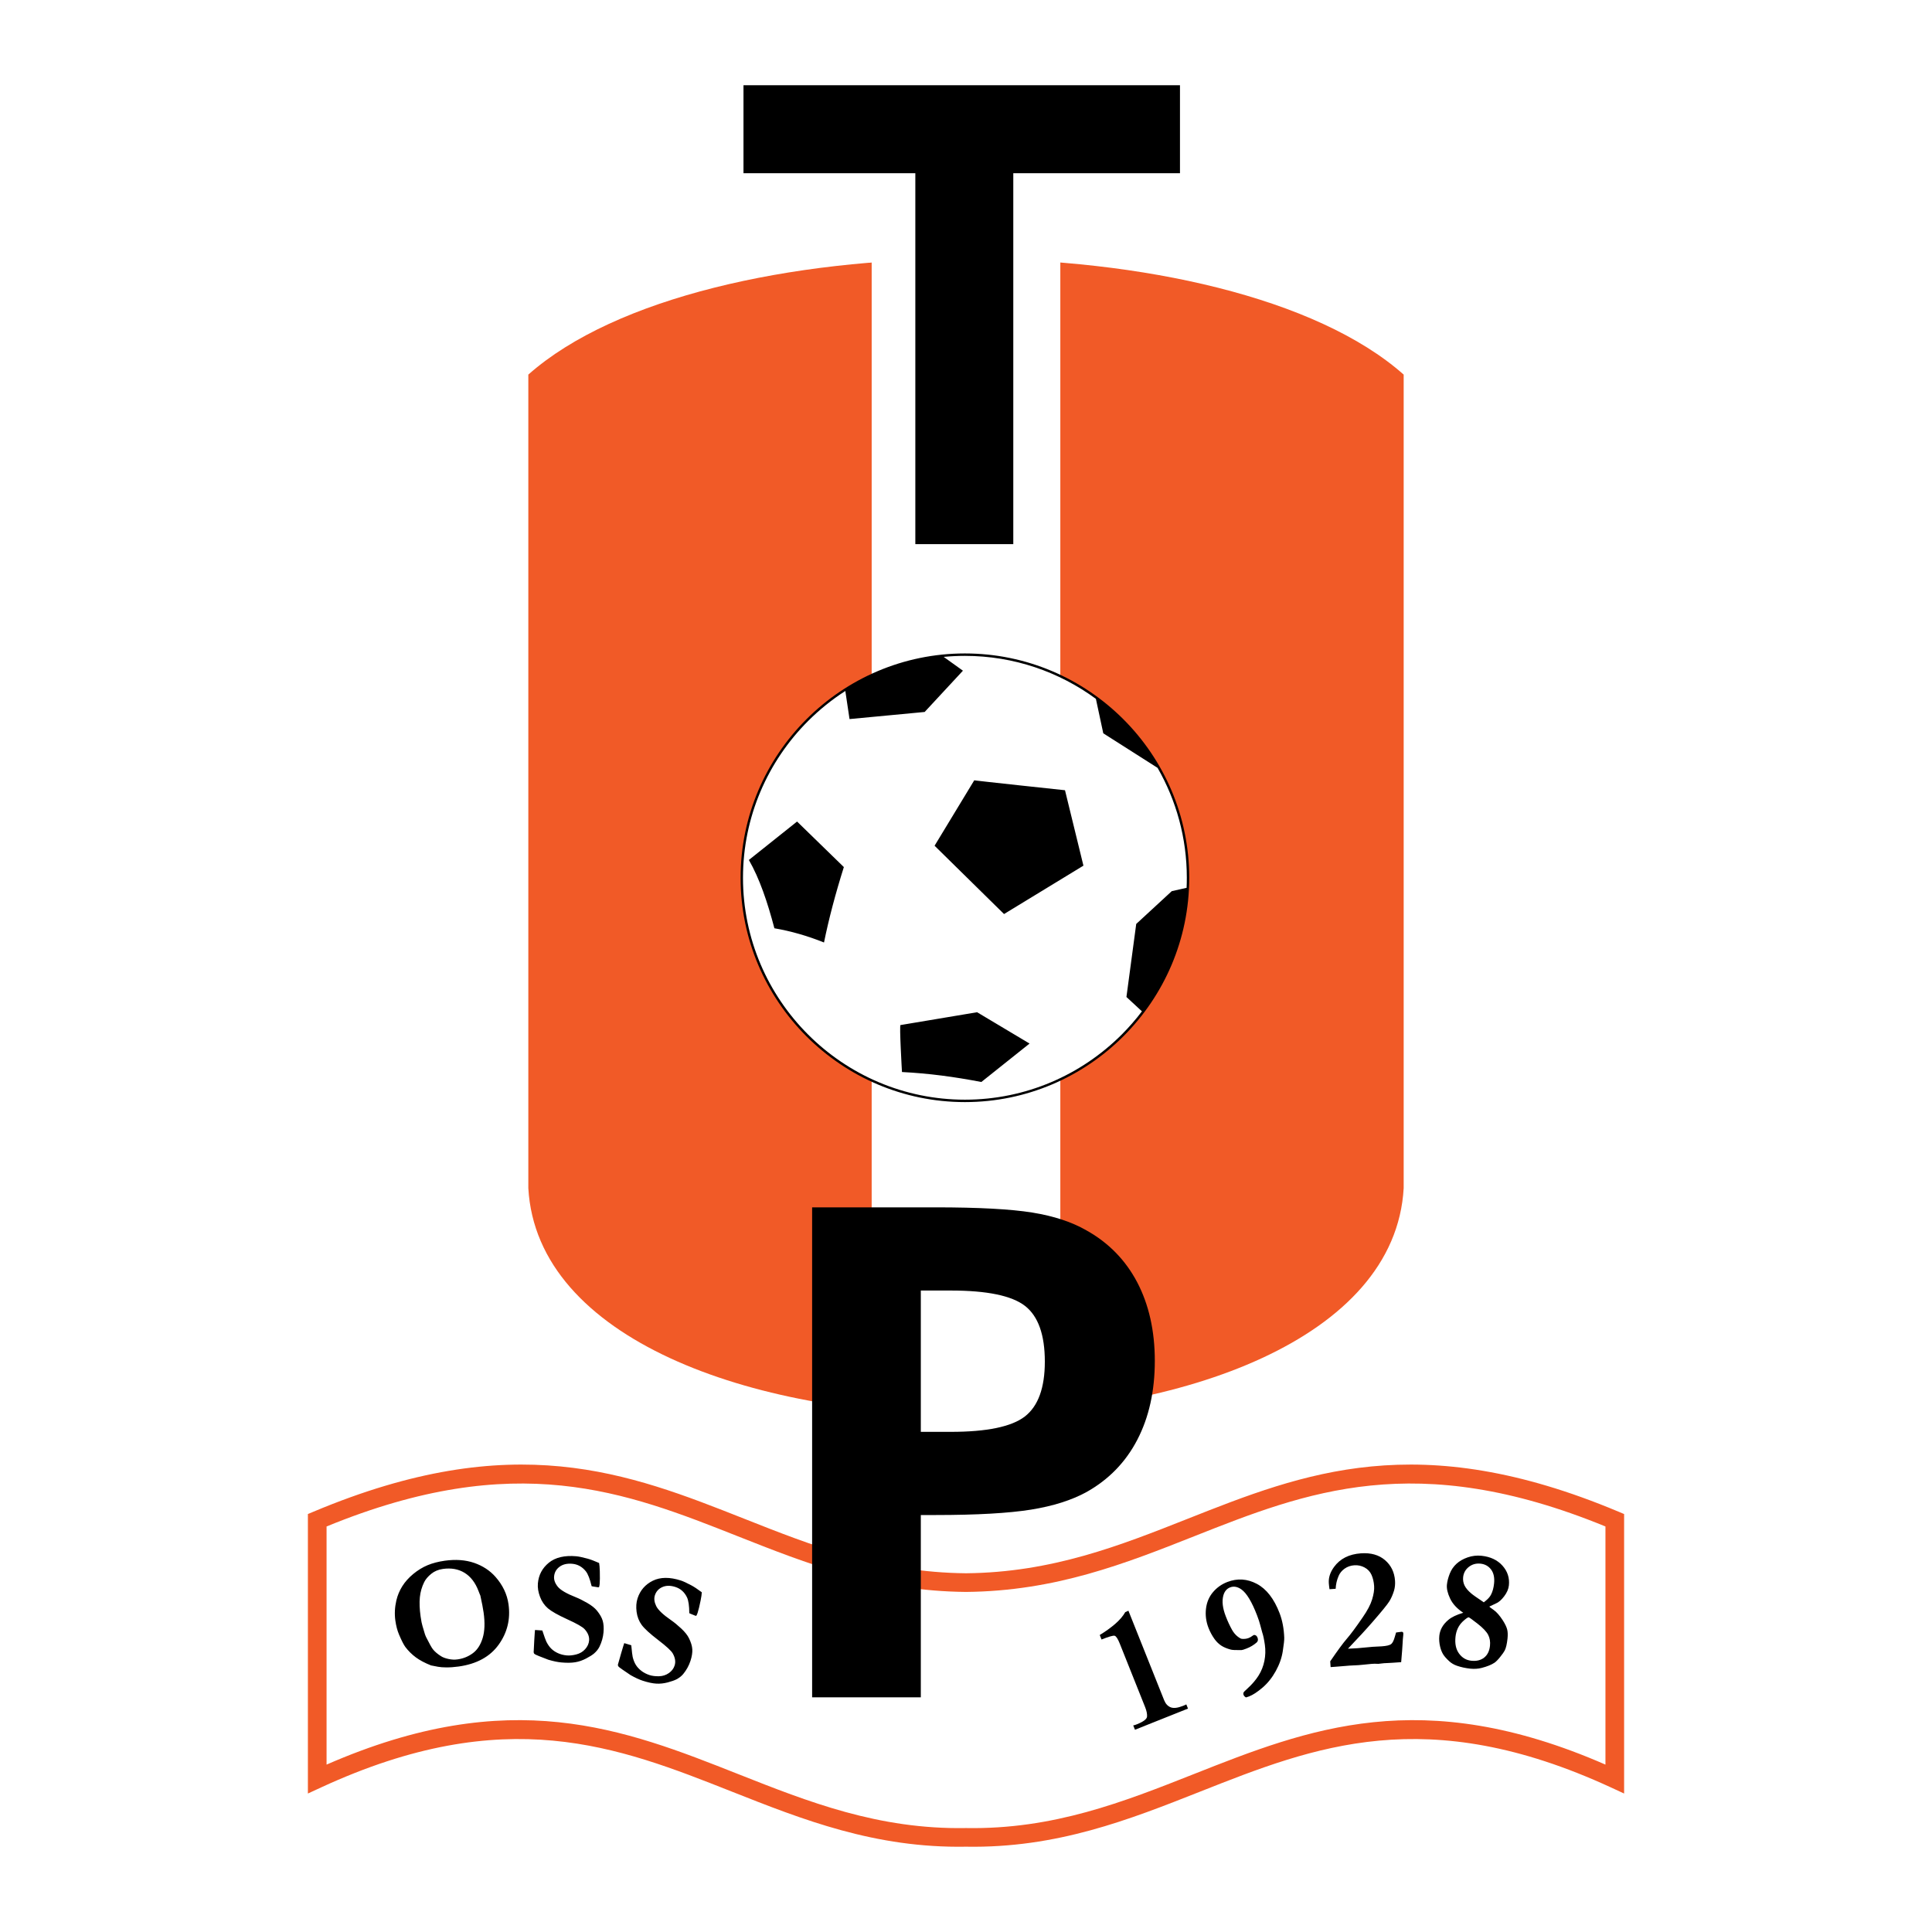
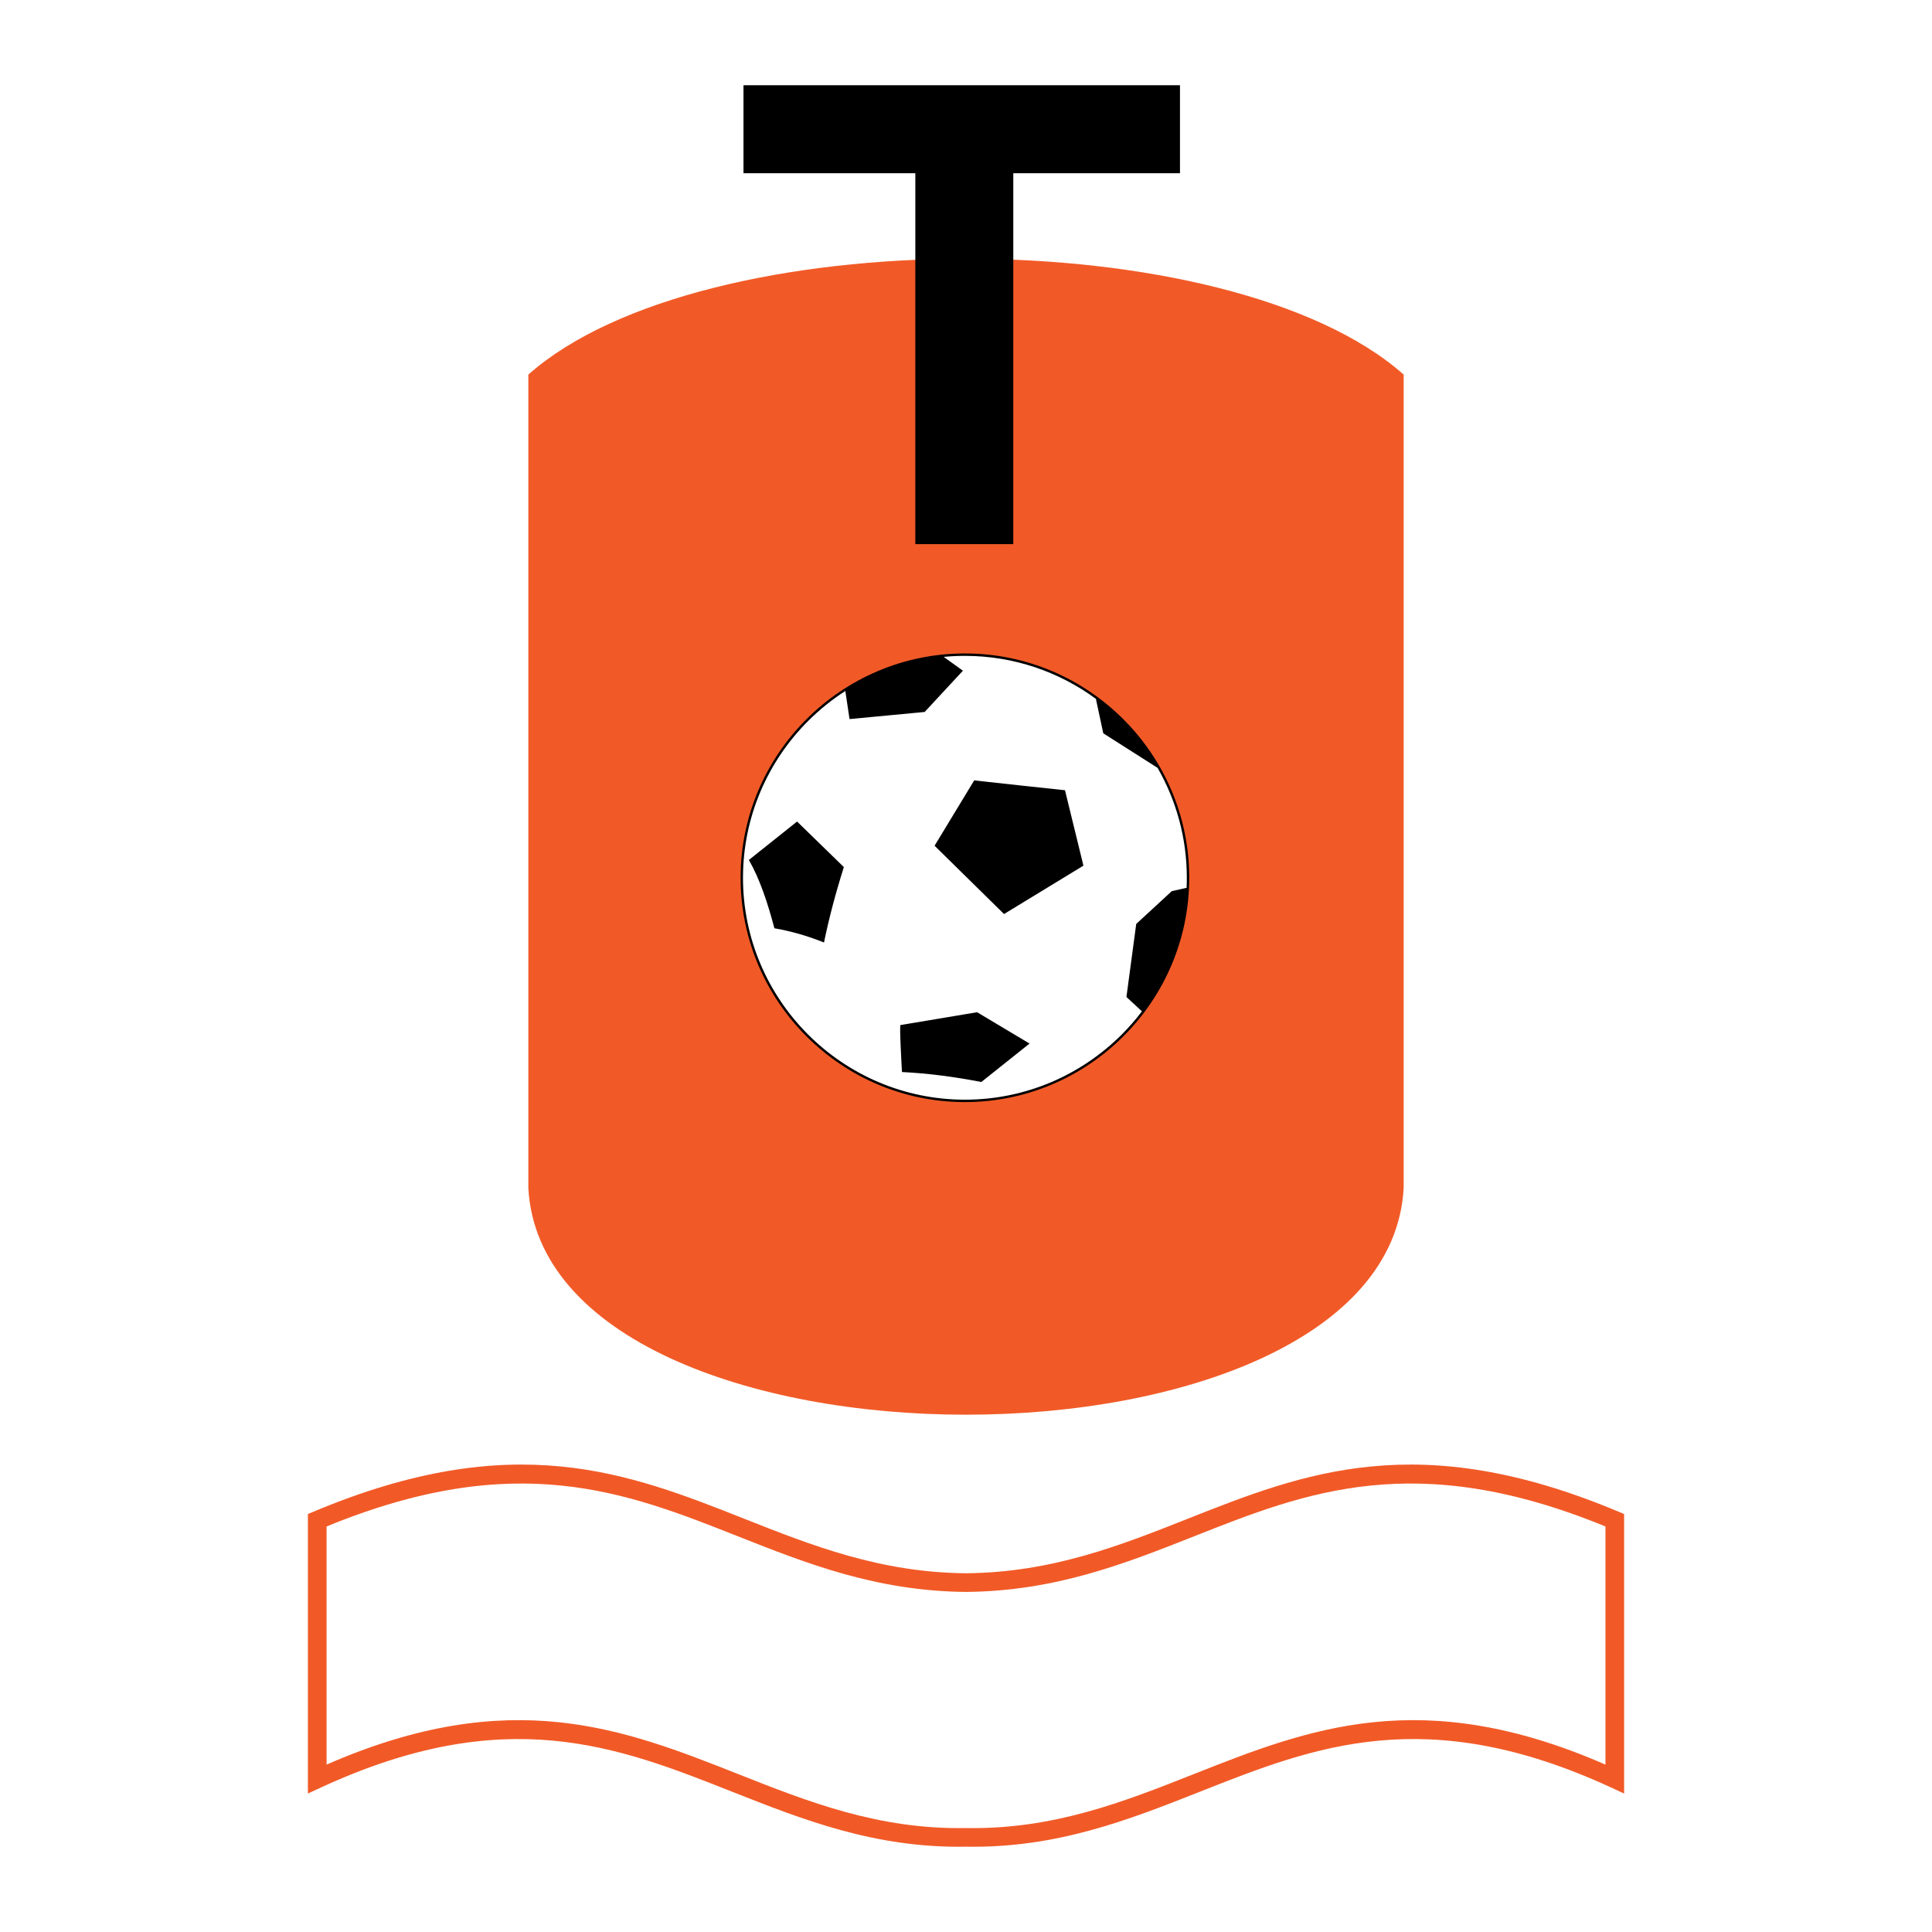
<svg xmlns="http://www.w3.org/2000/svg" version="1.0" id="Layer_1" x="0px" y="0px" width="192.756px" height="192.756px" viewBox="0 0 192.756 192.756" enable-background="new 0 0 192.756 192.756" xml:space="preserve">
  <g>
    <polygon fill-rule="evenodd" clip-rule="evenodd" fill="#FFFFFF" points="0,0 192.756,0 192.756,192.756 0,192.756 0,0  " />
    <path fill-rule="evenodd" clip-rule="evenodd" fill="#F15A27" d="M52.711,37.374c17.398-15.411,69.936-15.411,87.334,0v81.167   c-1.705,30.139-85.628,30.139-87.334,0V37.374L52.711,37.374z" />
-     <polygon fill-rule="evenodd" clip-rule="evenodd" fill="#FFFFFF" points="86.967,21.833 105.789,21.833 105.789,143.922    86.967,143.922 86.967,21.833  " />
    <path fill-rule="evenodd" clip-rule="evenodd" fill="#FFFFFF" d="M96.268,65.315c12.261,0,22.261,10,22.261,22.261   s-10,22.261-22.261,22.261s-22.261-10-22.261-22.261S84.007,65.315,96.268,65.315L96.268,65.315z" />
    <path fill="#F15A27" d="M31.29,150.816c19.97-8.391,31.383-3.873,42.987,0.719c6.728,2.662,13.521,5.352,22.102,5.43   c8.581-0.078,15.374-2.768,22.102-5.43c11.604-4.592,23.017-9.109,42.987-0.719l0.57,0.24v0.619v25.812v1.453l-1.319-0.609   c-18.428-8.502-29.61-4.078-40.95,0.408c-7.128,2.82-14.316,5.664-23.39,5.506c-9.073,0.158-16.262-2.686-23.39-5.506   c-11.34-4.486-22.523-8.91-40.95-0.408l-1.32,0.609v-1.453v-25.812v-0.619L31.29,150.816L31.29,150.816z M73.593,153.266   c-11.137-4.408-22.093-8.74-41.012-0.969v23.758c18.367-8.031,29.653-3.57,41.092,0.955c6.958,2.752,13.977,5.529,22.691,5.375   h0.029c8.715,0.154,15.732-2.623,22.691-5.375c11.439-4.525,22.724-8.986,41.092-0.955v-23.758   c-18.919-7.771-29.876-3.439-41.013,0.969c-6.89,2.727-13.848,5.48-22.778,5.561h-0.015   C87.44,158.746,80.482,155.992,73.593,153.266L73.593,153.266z" />
-     <path fill-rule="evenodd" clip-rule="evenodd" d="M39.444,161.68c-0.092-0.648-0.058-1.322,0.102-2.012   c0.118-0.498,0.314-0.969,0.588-1.406c0.275-0.439,0.641-0.85,1.096-1.227c0.456-0.375,0.934-0.668,1.434-0.877   c0.501-0.207,1.072-0.355,1.713-0.445c1.091-0.152,2.068-0.08,2.928,0.215c0.86,0.297,1.571,0.764,2.129,1.395   c0.727,0.824,1.16,1.736,1.3,2.732c0.208,1.482-0.118,2.828-0.978,4.029c-0.861,1.201-2.193,1.932-3.992,2.184   c-0.446,0.062-0.869,0.094-1.265,0.088c-0.299,0-0.565-0.021-0.795-0.062c-0.416-0.074-0.651-0.121-0.7-0.135   c-0.617-0.244-1.125-0.514-1.519-0.805c-0.394-0.293-0.744-0.639-1.044-1.035c-0.164-0.223-0.376-0.639-0.632-1.244   C39.644,162.688,39.52,162.221,39.444,161.68L39.444,161.68z M44.189,156.533c-0.457,0.064-0.848,0.229-1.168,0.49   c-0.322,0.264-0.554,0.537-0.696,0.818c-0.236,0.477-0.383,0.984-0.436,1.518c-0.053,0.531-0.03,1.172,0.074,1.912   c0.063,0.449,0.128,0.771,0.19,0.959c0.02,0.061,0.051,0.168,0.094,0.316c0.101,0.383,0.197,0.66,0.285,0.826   c0.32,0.635,0.539,1.027,0.653,1.168c0.195,0.246,0.467,0.48,0.814,0.697c0.174,0.115,0.422,0.209,0.735,0.277   c0.315,0.07,0.625,0.086,0.922,0.043c0.565-0.078,1.075-0.285,1.521-0.617c0.449-0.332,0.774-0.84,0.979-1.516   s0.237-1.523,0.094-2.541c-0.059-0.42-0.169-0.986-0.326-1.695l-0.062-0.145c-0.02-0.041-0.062-0.146-0.123-0.312   c-0.315-0.832-0.781-1.436-1.391-1.811c-0.612-0.375-1.333-0.504-2.162-0.387L44.189,156.533L44.189,156.533z M59.773,155.938   c0.035,0.186,0.06,0.463,0.07,0.83c0.016,0.549,0.01,0.975-0.016,1.273c-0.009,0.096-0.028,0.199-0.059,0.307l-0.082,0.018   l-0.565-0.09l-0.094-0.023c-0.171-0.715-0.363-1.211-0.573-1.479c-0.364-0.457-0.819-0.709-1.363-0.756   c-0.516-0.045-0.939,0.055-1.266,0.299c-0.328,0.244-0.509,0.568-0.543,0.969c-0.03,0.338,0.093,0.678,0.365,1.016   c0.268,0.334,0.87,0.689,1.806,1.057c0.314,0.123,0.692,0.312,1.129,0.562c0.437,0.25,0.767,0.514,0.981,0.779   c0.288,0.355,0.479,0.689,0.57,1.004c0.092,0.314,0.119,0.699,0.08,1.154c-0.043,0.494-0.179,0.975-0.406,1.439   c-0.121,0.244-0.305,0.471-0.545,0.678c-0.172,0.145-0.435,0.311-0.785,0.494c-0.351,0.184-0.71,0.311-1.075,0.371   c-0.364,0.064-0.828,0.072-1.386,0.023c-0.369-0.033-0.807-0.123-1.31-0.273l-0.926-0.359c-0.257-0.098-0.419-0.18-0.481-0.242   c-0.024-0.023-0.043-0.076-0.057-0.158l0.007-0.086c0.005-0.057,0.022-0.42,0.055-1.088c0.02-0.344,0.035-0.588,0.047-0.73   l0.026-0.303l0.73,0.049c0.202,0.609,0.335,0.977,0.398,1.105c0.141,0.283,0.303,0.518,0.484,0.699   c0.184,0.184,0.408,0.336,0.673,0.457c0.266,0.121,0.562,0.199,0.885,0.227c0.283,0.025,0.604-0.008,0.956-0.1   c0.354-0.092,0.65-0.268,0.88-0.525c0.233-0.258,0.364-0.547,0.392-0.863c0.034-0.391-0.118-0.77-0.451-1.133   c-0.204-0.225-0.777-0.553-1.717-0.979c-0.941-0.428-1.588-0.795-1.94-1.096c-0.352-0.303-0.617-0.689-0.792-1.158   c-0.176-0.471-0.247-0.916-0.21-1.332c0.073-0.84,0.437-1.525,1.089-2.059c0.653-0.533,1.566-0.75,2.738-0.648   c0.253,0.023,0.624,0.102,1.114,0.234c0.294,0.078,0.685,0.225,1.166,0.438L59.773,155.938L59.773,155.938z M70.019,158.861   c-0.008,0.188-0.046,0.465-0.119,0.824c-0.108,0.539-0.209,0.953-0.302,1.238c-0.029,0.09-0.072,0.188-0.126,0.285l-0.083-0.002   l-0.531-0.215l-0.086-0.043c-0.005-0.736-0.082-1.262-0.226-1.57c-0.251-0.527-0.639-0.875-1.158-1.043   c-0.493-0.16-0.928-0.158-1.301,0.006c-0.374,0.164-0.623,0.439-0.748,0.822c-0.104,0.322-0.061,0.68,0.128,1.07   c0.186,0.389,0.692,0.867,1.521,1.438c0.278,0.191,0.604,0.459,0.974,0.801c0.369,0.344,0.631,0.672,0.78,0.98   c0.201,0.41,0.312,0.781,0.33,1.107s-0.041,0.707-0.182,1.141c-0.153,0.473-0.394,0.912-0.72,1.312   c-0.173,0.211-0.402,0.389-0.684,0.539c-0.2,0.102-0.494,0.203-0.875,0.305c-0.384,0.1-0.762,0.141-1.131,0.119   c-0.369-0.02-0.823-0.117-1.356-0.289c-0.352-0.115-0.758-0.303-1.214-0.562l-0.822-0.559c-0.229-0.15-0.368-0.268-0.415-0.344   c-0.018-0.027-0.024-0.082-0.02-0.166l0.027-0.082c0.018-0.055,0.116-0.404,0.298-1.049c0.096-0.328,0.166-0.564,0.21-0.701   l0.093-0.287l0.701,0.211c0.06,0.639,0.107,1.027,0.14,1.166c0.074,0.307,0.179,0.572,0.314,0.791   c0.138,0.221,0.322,0.42,0.553,0.598s0.503,0.318,0.812,0.42c0.27,0.086,0.59,0.127,0.953,0.117   c0.366-0.01,0.693-0.115,0.976-0.314c0.285-0.199,0.479-0.451,0.576-0.754c0.121-0.371,0.059-0.773-0.184-1.205   c-0.148-0.264-0.633-0.713-1.453-1.34c-0.821-0.629-1.369-1.131-1.644-1.502c-0.274-0.375-0.446-0.811-0.512-1.309   c-0.065-0.496-0.034-0.947,0.095-1.346c0.26-0.801,0.769-1.387,1.524-1.76c0.757-0.371,1.695-0.379,2.814-0.016   c0.241,0.08,0.585,0.24,1.032,0.479c0.269,0.143,0.617,0.373,1.037,0.688H70.019L70.019,158.861z" />
-     <path fill-rule="evenodd" clip-rule="evenodd" d="M124.313,169.352c-0.123-0.068-0.203-0.15-0.238-0.244   c-0.034-0.088-0.035-0.172-0.005-0.244c0.012-0.045,0.14-0.176,0.377-0.389c0.466-0.42,0.842-0.859,1.123-1.307   c0.282-0.449,0.475-0.939,0.58-1.465c0.105-0.527,0.121-1.061,0.046-1.596s-0.162-0.951-0.263-1.238   c-0.032-0.098-0.096-0.338-0.193-0.717c-0.071-0.281-0.179-0.611-0.324-0.99c-0.516-1.344-1.035-2.205-1.553-2.58   c-0.393-0.279-0.771-0.35-1.134-0.209c-0.336,0.129-0.564,0.402-0.677,0.814c-0.151,0.561-0.074,1.248,0.237,2.057   c0.192,0.502,0.403,0.959,0.635,1.371c0.154,0.275,0.351,0.506,0.591,0.691c0.155,0.121,0.285,0.189,0.388,0.203   c0.245,0.021,0.471-0.006,0.675-0.084c0.13-0.051,0.261-0.125,0.388-0.223l0.109-0.068c0.062-0.023,0.134-0.014,0.207,0.025   c0.075,0.039,0.138,0.119,0.182,0.234c0.076,0.197,0.046,0.357-0.089,0.479c-0.288,0.254-0.63,0.459-1.025,0.609   c-0.249,0.096-0.408,0.145-0.479,0.148c-0.563,0.012-0.925-0.006-1.079-0.049c-0.39-0.104-0.713-0.24-0.96-0.406   s-0.471-0.385-0.662-0.65c-0.248-0.35-0.449-0.725-0.602-1.121c-0.24-0.625-0.322-1.26-0.246-1.904   c0.077-0.643,0.31-1.193,0.699-1.65c0.389-0.459,0.867-0.797,1.432-1.014c1.001-0.385,1.983-0.322,2.941,0.186   c0.96,0.508,1.719,1.484,2.273,2.93c0.272,0.711,0.427,1.525,0.462,2.436c0.009,0.225-0.04,0.676-0.145,1.348   c-0.104,0.672-0.341,1.338-0.704,1.994c-0.364,0.656-0.805,1.207-1.319,1.646s-0.962,0.73-1.342,0.877   C124.553,169.277,124.447,169.311,124.313,169.352L124.313,169.352z M139.795,165.834l-0.88,0.061   c-0.206,0.016-0.373,0.023-0.49,0.027c-0.185,0.01-0.3,0.012-0.338,0.016l-0.573,0.064l-0.154-0.006   c-0.137-0.008-0.304-0.006-0.499,0.008c-0.185,0.014-0.505,0.045-0.953,0.094c-0.214,0.02-0.344,0.031-0.389,0.035l-0.855,0.043   l-1.366,0.111l-0.542,0.039l-0.04-0.574c0.729-1.07,1.282-1.822,1.654-2.25c0.375-0.432,0.903-1.141,1.58-2.129   c0.472-0.678,0.789-1.277,0.947-1.797c0.158-0.521,0.227-0.969,0.2-1.34c-0.029-0.416-0.116-0.787-0.259-1.109   c-0.145-0.324-0.379-0.572-0.697-0.742c-0.319-0.17-0.661-0.242-1.021-0.217c-0.367,0.025-0.691,0.139-0.971,0.338   c-0.28,0.201-0.479,0.445-0.596,0.73c-0.179,0.412-0.277,0.84-0.292,1.277l-0.616,0.043c-0.035-0.242-0.059-0.445-0.069-0.607   c-0.038-0.545,0.137-1.086,0.523-1.615c0.599-0.822,1.495-1.275,2.683-1.359c0.991-0.068,1.793,0.158,2.398,0.676   c0.608,0.52,0.943,1.209,1.003,2.059c0.023,0.336-0.008,0.66-0.093,0.967c-0.125,0.414-0.284,0.781-0.479,1.092   c-0.195,0.314-0.748,0.994-1.656,2.037c-0.652,0.752-1.478,1.648-2.469,2.686l0.938-0.049l1.535-0.141l0.898-0.047   c0.473-0.033,0.783-0.107,0.93-0.217c0.147-0.111,0.274-0.363,0.379-0.75c0.021-0.092,0.062-0.23,0.122-0.414l0.556-0.072   l0.112,0.025c0.03,0.043,0.049,0.084,0.052,0.123c0.006,0.09-0.002,0.203-0.02,0.34s-0.035,0.365-0.05,0.674   C139.925,164.277,139.874,164.902,139.795,165.834L139.795,165.834z M145.99,160.906c-0.621-0.41-1.061-0.885-1.312-1.42   c-0.253-0.533-0.36-1-0.318-1.393c0.034-0.332,0.129-0.693,0.278-1.08c0.152-0.391,0.38-0.723,0.676-0.994   c0.299-0.273,0.673-0.488,1.119-0.641c0.446-0.154,0.91-0.207,1.381-0.158c0.888,0.094,1.585,0.424,2.088,0.986   c0.505,0.564,0.719,1.223,0.641,1.965c-0.038,0.367-0.197,0.732-0.476,1.098s-0.555,0.602-0.82,0.709l-0.652,0.309   c-0.003,0.025,0.139,0.139,0.426,0.336c0.288,0.197,0.598,0.551,0.926,1.057c0.229,0.363,0.371,0.668,0.428,0.906   c0.057,0.236,0.068,0.537,0.03,0.896c-0.057,0.537-0.15,0.936-0.279,1.189c-0.077,0.15-0.23,0.365-0.455,0.645   c-0.225,0.281-0.417,0.475-0.568,0.576c-0.31,0.205-0.735,0.377-1.271,0.514c-0.35,0.092-0.733,0.117-1.141,0.076   c-0.482-0.051-0.93-0.15-1.341-0.293c-0.295-0.104-0.543-0.25-0.739-0.43c-0.3-0.273-0.513-0.514-0.632-0.713   c-0.12-0.197-0.219-0.441-0.289-0.721c-0.096-0.385-0.126-0.762-0.089-1.125c0.064-0.605,0.362-1.133,0.892-1.576   C144.82,161.342,145.321,161.104,145.99,160.906L145.99,160.906z M146.788,158.979c0.153,0.135,0.574,0.43,1.251,0.883l0.188-0.15   c0.248-0.201,0.426-0.404,0.53-0.609c0.157-0.299,0.26-0.672,0.306-1.109c0.062-0.586-0.037-1.055-0.295-1.398   c-0.259-0.346-0.611-0.543-1.056-0.59c-0.443-0.047-0.834,0.062-1.167,0.324c-0.334,0.262-0.523,0.604-0.568,1.025   c-0.03,0.295,0.018,0.574,0.142,0.832C146.246,158.443,146.47,158.711,146.788,158.979L146.788,158.979z M146.538,161.361   c-0.09-0.01-0.29,0.131-0.599,0.416c-0.415,0.395-0.658,0.91-0.725,1.541c-0.072,0.688,0.049,1.24,0.358,1.66   c0.309,0.424,0.717,0.66,1.217,0.713c0.526,0.057,0.957-0.051,1.288-0.314c0.332-0.264,0.525-0.66,0.579-1.174   c0.044-0.416-0.02-0.785-0.186-1.102c-0.168-0.318-0.519-0.689-1.051-1.104c-0.532-0.416-0.829-0.629-0.883-0.633V161.361   L146.538,161.361z" />
-     <path fill-rule="evenodd" clip-rule="evenodd" d="M111.72,163.982c-0.193-0.482-0.365-0.746-0.515-0.783   c-0.15-0.037-0.587,0.09-1.304,0.375l-0.18-0.449c0.565-0.344,1.075-0.709,1.526-1.094c0.451-0.387,0.792-0.785,1.02-1.188   l0.315-0.143l3.566,8.932c0.141,0.352,0.357,0.588,0.646,0.705c0.291,0.115,0.698,0.07,1.221-0.137   c0.055-0.023,0.112-0.047,0.167-0.068s0.114-0.051,0.177-0.084l0.167,0.418l-5.29,2.111l-0.173-0.432   c0.049-0.01,0.098-0.021,0.139-0.033c0.044-0.014,0.087-0.025,0.123-0.041c0.019-0.006,0.042-0.016,0.063-0.025   c0.022-0.008,0.044-0.018,0.062-0.023c0.645-0.258,0.977-0.514,0.992-0.77c0.017-0.256-0.046-0.566-0.191-0.93   c-0.011-0.027-0.021-0.055-0.03-0.076c-0.01-0.023-0.021-0.051-0.031-0.078l-1.588-3.977L111.72,163.982L111.72,163.982z" />
-     <path fill-rule="evenodd" clip-rule="evenodd" d="M91.87,128.756v14.1h2.997c3.589,0,6.057-0.512,7.377-1.529   c1.329-1.025,1.999-2.857,1.999-5.48c0-2.678-0.661-4.527-1.973-5.553c-1.321-1.025-3.788-1.537-7.403-1.537H91.87L91.87,128.756z    M81.026,120.457h12.312c4.284,0,7.507,0.174,9.662,0.521c2.155,0.348,3.953,0.947,5.387,1.773   c2.215,1.232,3.909,2.971,5.074,5.186c1.164,2.225,1.755,4.84,1.755,7.838c0,3.006-0.582,5.629-1.747,7.871   c-1.164,2.242-2.867,3.988-5.082,5.223c-1.459,0.799-3.301,1.389-5.517,1.746c-2.216,0.355-5.396,0.539-9.532,0.539H91.87v18.186   H81.026V120.457L81.026,120.457z" />
    <polygon fill-rule="evenodd" clip-rule="evenodd" points="74.178,8.504 117.726,8.504 117.726,17.282 101.096,17.282    101.096,54.288 91.323,54.288 91.323,17.282 74.178,17.282 74.178,8.504  " />
    <path fill-rule="evenodd" clip-rule="evenodd" d="M89.849,102.27l7.637-1.279l5.233,3.125l-4.809,3.834   c-2.734-0.521-5.186-0.854-7.92-0.994C89.99,106.955,89.707,102.127,89.849,102.27L89.849,102.27z M96.268,65.194L96.268,65.194   c6.165,0,11.759,2.514,15.814,6.569c4.055,4.054,6.567,9.649,6.568,15.812v0.001v0c-0.001,6.164-2.514,11.759-6.568,15.813   s-9.649,6.568-15.813,6.568h-0.001h0c-6.164,0-11.759-2.514-15.813-6.568s-6.568-9.649-6.568-15.813v-0.001v0   c0-6.164,2.514-11.759,6.568-15.813S90.104,65.195,96.268,65.194L96.268,65.194L96.268,65.194z M96.269,65.436L96.269,65.436   h-0.001c-0.714,0-1.42,0.035-2.117,0.102l1.921,1.377l-3.818,4.117l-7.496,0.71l-0.419-2.803c-1.344,0.864-2.588,1.869-3.713,2.993   c-4.011,4.011-6.498,9.546-6.498,15.643v0v0.001c0,6.097,2.487,11.631,6.498,15.643c4.011,4.01,9.545,6.496,15.643,6.496h0h0.001   c6.096,0,11.631-2.486,15.642-6.496c0.725-0.725,1.399-1.5,2.019-2.318l-1.547-1.432l0.977-7.287l3.546-3.271l1.48-0.333   c0.015-0.332,0.022-0.666,0.022-1.002v0v-0.001c0-3.985-1.062-7.729-2.918-10.966l-5.417-3.447l-0.737-3.439   C105.669,67.03,101.149,65.436,96.269,65.436L96.269,65.436z M79.524,81.965l4.667,4.543c-0.849,2.697-1.509,5.206-1.98,7.525   c-1.65-0.663-3.3-1.136-4.95-1.419c-0.684-2.604-1.485-4.971-2.546-6.815L79.524,81.965L79.524,81.965z M97.203,77.848l-3.96,6.531   l6.93,6.815l7.921-4.828l-1.839-7.525C106.255,78.842,96.92,77.848,97.203,77.848L97.203,77.848z" />
  </g>
</svg>